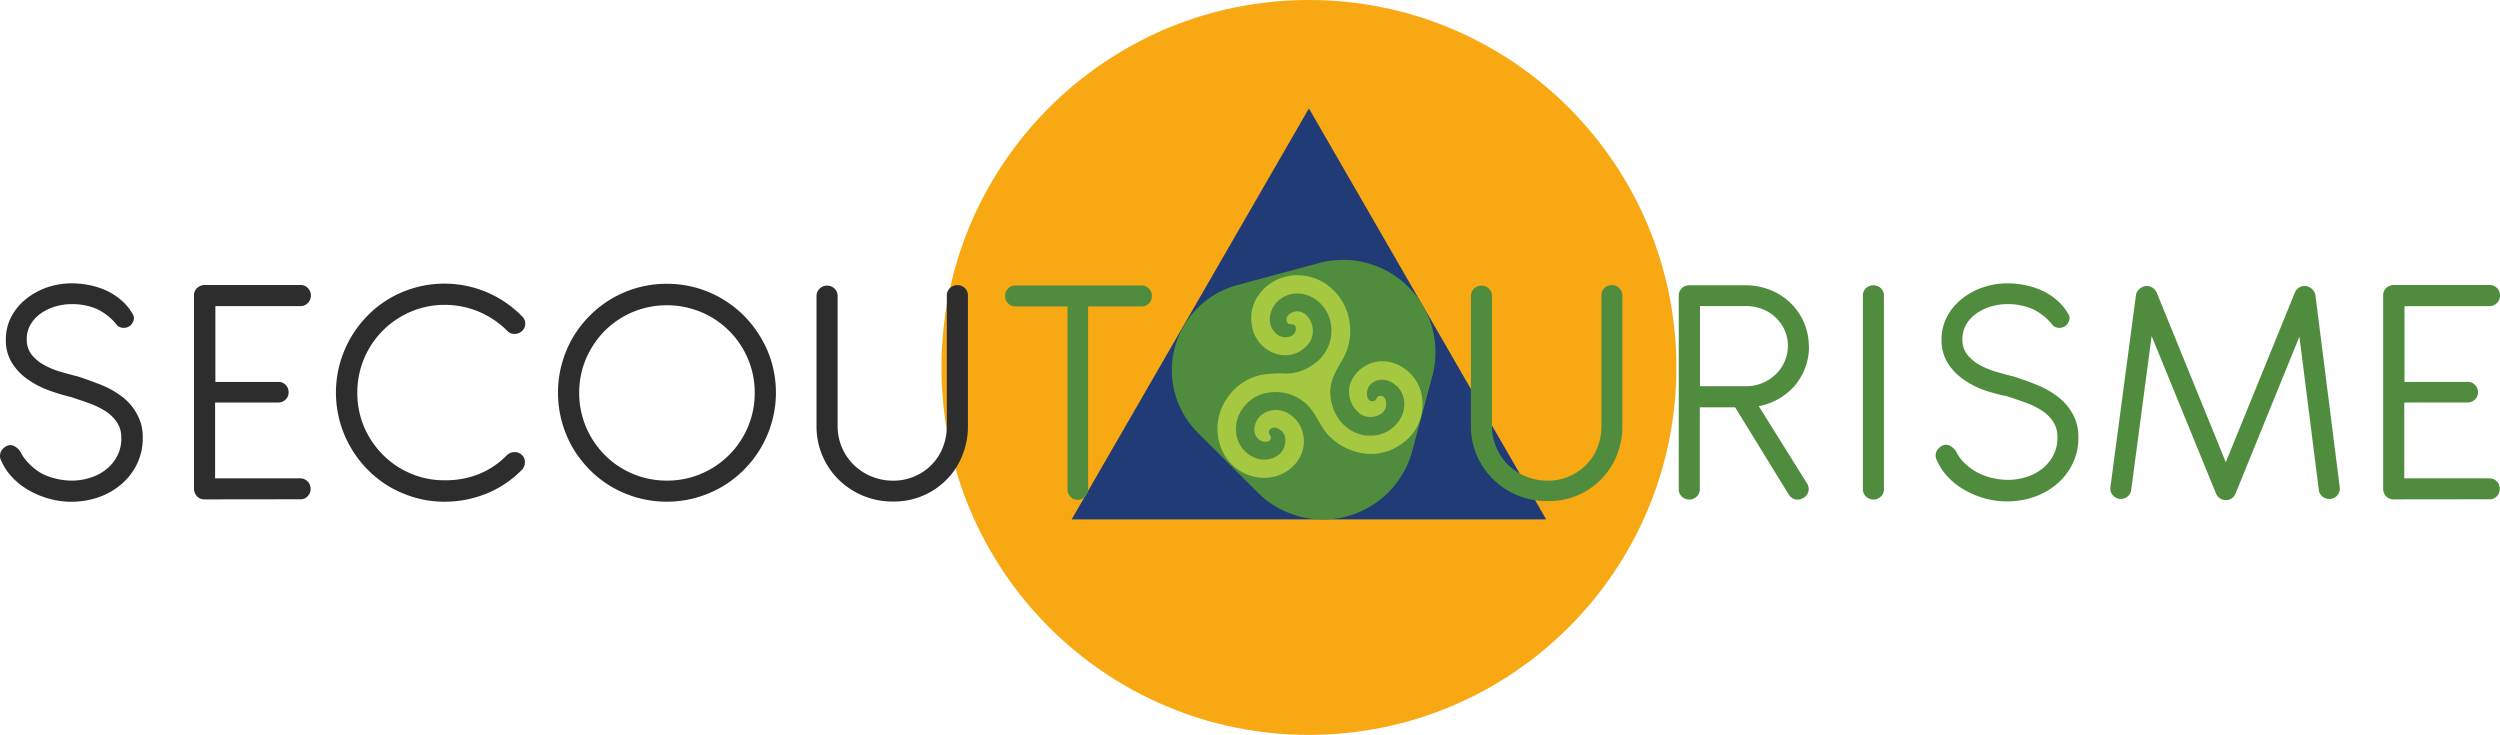
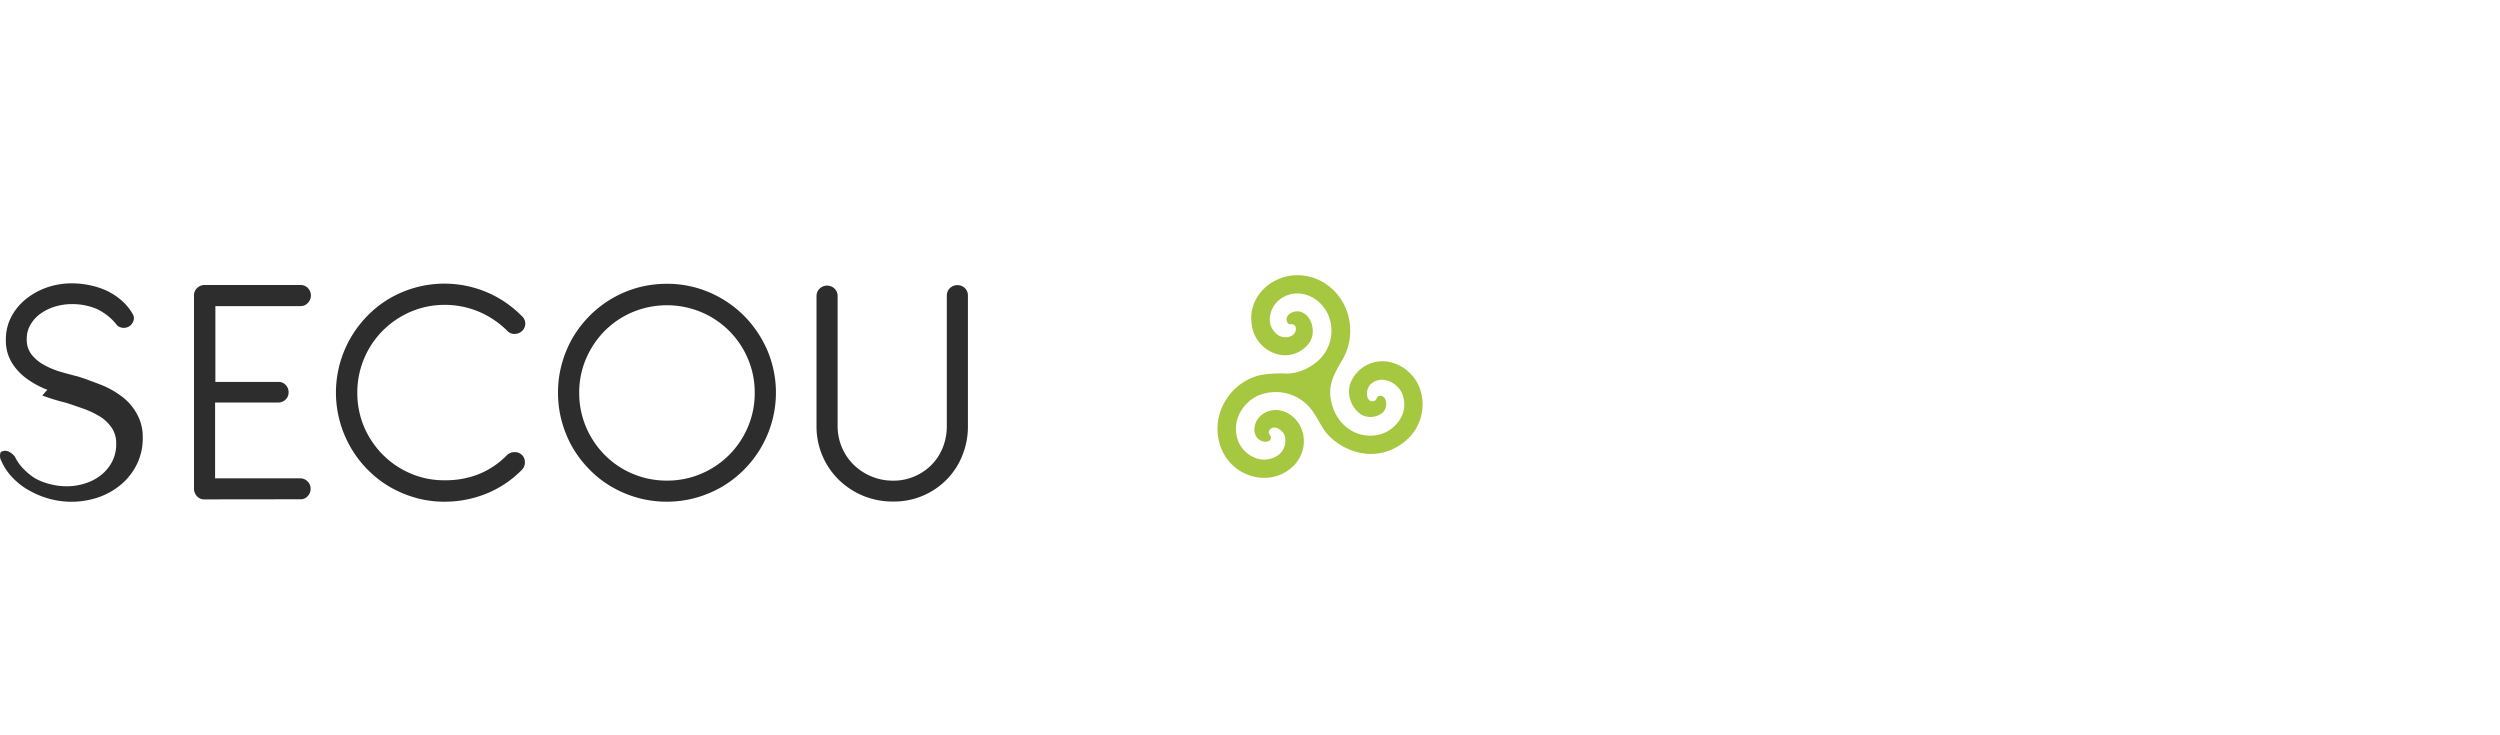
<svg xmlns="http://www.w3.org/2000/svg" fill="none" viewBox="0 0 408 120">
-   <path fill="#F7A813" d="M213.615 119.934c33.119 0 59.967-26.848 59.967-59.967S246.734 0 213.615 0s-59.967 26.848-59.967 59.967 26.848 59.967 59.967 59.967Z" />
-   <path fill="#203B75" d="M252.337 84.769h-77.443l38.721-67.07 38.722 67.07Z" />
-   <path fill="#2D2D2D" d="M7.727 63.616a14.4 14.4 0 0 1-3.408-1.852 8.983 8.983 0 0 1-2.436-2.658 6.909 6.909 0 0 1-.926-3.64 7.89 7.89 0 0 1 .926-3.843 9.206 9.206 0 0 1 2.445-2.89 11.3 11.3 0 0 1 3.427-1.852 12.218 12.218 0 0 1 3.88-.64c1.04-.004 2.078.105 3.094.325.96.195 1.893.506 2.778.926.862.416 1.663.95 2.38 1.584a8.49 8.49 0 0 1 1.779 2.195 1.214 1.214 0 0 1 .138 1 2.02 2.02 0 0 1-.472.806 1.686 1.686 0 0 1-2.186.055 9.15 9.15 0 0 0-3.38-2.723 10.288 10.288 0 0 0-4.103-.778 9.437 9.437 0 0 0-2.565.37 7.927 7.927 0 0 0-2.334 1.084 5.77 5.77 0 0 0-1.723 1.788 4.575 4.575 0 0 0-.676 2.5c-.03.9.251 1.784.797 2.5a6.769 6.769 0 0 0 2.01 1.677c.842.468 1.733.841 2.658 1.112.972.277 1.852.528 2.778.75 1.352.416 2.667.926 3.954 1.417a14.663 14.663 0 0 1 3.409 1.945 8.743 8.743 0 0 1 2.398 2.834 7.53 7.53 0 0 1 .927 3.797 9.603 9.603 0 0 1-.927 4.297 10.251 10.251 0 0 1-2.537 3.306 11.586 11.586 0 0 1-3.705 2.13c-2.64.914-5.498.995-8.187.232-1.16-.327-2.274-.8-3.315-1.408a11.24 11.24 0 0 1-2.658-2.102 9.123 9.123 0 0 1-1.732-2.603 1.677 1.677 0 0 1-.12-1.463c.165-.394.459-.72.833-.926a1.35 1.35 0 0 1 1.185-.148c.463.198.863.518 1.158.926.35.734.827 1.402 1.408 1.973a9.438 9.438 0 0 0 1.926 1.555 9.994 9.994 0 0 0 2.436.927 10.93 10.93 0 0 0 2.704.333 9.677 9.677 0 0 0 2.88-.444 8.093 8.093 0 0 0 2.584-1.306 6.807 6.807 0 0 0 1.853-2.177c.492-.919.738-1.95.713-2.991a4.463 4.463 0 0 0-.713-2.603 6.38 6.38 0 0 0-1.853-1.806 13.801 13.801 0 0 0-2.648-1.287c-.982-.352-1.982-.694-2.982-1.019a32.846 32.846 0 0 1-3.872-1.185ZM33.251 81.5a1.61 1.61 0 0 1-1.148-.556 1.853 1.853 0 0 1-.445-1.223V48.233a1.594 1.594 0 0 1 .528-1.241 1.749 1.749 0 0 1 1.25-.482h15.606a1.63 1.63 0 0 1 1.195.491 1.741 1.741 0 0 1 0 2.445 1.574 1.574 0 0 1-1.195.51H35.15v12.373h10.224a1.546 1.546 0 0 1 1.232.481 1.65 1.65 0 0 1 .491 1.213 1.557 1.557 0 0 1-.49 1.186 1.673 1.673 0 0 1-1.233.481h-10.27v12.374h13.892a1.695 1.695 0 0 1 1.694 1.694 1.685 1.685 0 0 1-.5 1.242 1.491 1.491 0 0 1-1.194.481L33.25 81.5ZM85.726 52.79a1.65 1.65 0 0 1-.49 1.194c-.332.326-.777.51-1.242.51a1.491 1.491 0 0 1-1.185-.482 14.725 14.725 0 0 0-4.78-3.195 14.467 14.467 0 0 0-5.435-1.065 14.06 14.06 0 0 0-5.557 1.12 14.42 14.42 0 0 0-4.548 3.066 14.328 14.328 0 0 0-4.176 10.187 14.225 14.225 0 0 0 1.074 5.465 14.596 14.596 0 0 0 2.973 4.5 14.142 14.142 0 0 0 4.51 3.121 13.671 13.671 0 0 0 5.668 1.168c1.845.033 3.68-.281 5.409-.927a13.3 13.3 0 0 0 4.778-3.167 1.796 1.796 0 0 1 1.232-.5 1.666 1.666 0 0 1 1.204.444 1.601 1.601 0 0 1 .5 1.232 1.656 1.656 0 0 1-.481 1.204 17.049 17.049 0 0 1-5.928 3.945 18.197 18.197 0 0 1-6.714 1.27 17.27 17.27 0 0 1-4.705-.64 18.448 18.448 0 0 1-4.232-1.787 17.726 17.726 0 0 1-6.335-6.381 17.828 17.828 0 0 1-1.852-13.54 17.91 17.91 0 0 1 4.399-7.835 16.968 16.968 0 0 1 3.566-2.871 17.762 17.762 0 0 1 15.901-1.204c2.208.91 4.209 2.259 5.881 3.964a1.613 1.613 0 0 1 .565 1.203ZM115.742 47.705a17.92 17.92 0 0 1 5.659 3.806 18.437 18.437 0 0 1 3.824 5.65 17.659 17.659 0 0 1 .76 11.65 17.872 17.872 0 0 1-8.178 10.642 18.414 18.414 0 0 1-4.251 1.787c-3.104.852-6.38.852-9.483 0a18.17 18.17 0 0 1-4.242-1.787 17.095 17.095 0 0 1-3.584-2.779 18.52 18.52 0 0 1-2.778-3.602 17.97 17.97 0 0 1-1.77-4.251 17.483 17.483 0 0 1-.63-4.742 17.298 17.298 0 0 1 .63-4.723c.406-1.484 1-2.91 1.77-4.242a18.185 18.185 0 0 1 2.778-3.593 17.714 17.714 0 0 1 7.826-4.575 17.908 17.908 0 0 1 4.741-.63c2.38-.016 4.738.456 6.928 1.39Zm-12.512 3.232a14.404 14.404 0 0 0-4.538 3.056 14.754 14.754 0 0 0-3.047 4.539 14.039 14.039 0 0 0-1.12 5.556 14.187 14.187 0 0 0 1.12 5.613 14.578 14.578 0 0 0 3.047 4.547 14.197 14.197 0 0 0 10.187 4.186c1.909.008 3.8-.373 5.557-1.12a14.275 14.275 0 0 0 7.613-7.613 14.033 14.033 0 0 0 1.12-5.613 13.889 13.889 0 0 0-1.12-5.556 14.234 14.234 0 0 0-7.613-7.595 14.542 14.542 0 0 0-11.197 0h-.009ZM155.028 47.02a1.769 1.769 0 0 1 2.445 0 1.64 1.64 0 0 1 .491 1.204V69.59a12.486 12.486 0 0 1-.926 4.778 11.681 11.681 0 0 1-2.538 3.89 12.034 12.034 0 0 1-8.724 3.593 12.536 12.536 0 0 1-8.928-3.593 12.169 12.169 0 0 1-3.593-8.668V48.335a1.668 1.668 0 0 1 .509-1.232 1.698 1.698 0 0 1 1.214-.49c.456-.006.896.17 1.222.49a1.655 1.655 0 0 1 .5 1.232v21.171a8.878 8.878 0 0 0 .695 3.5 8.753 8.753 0 0 0 1.917 2.835 9.14 9.14 0 0 0 6.436 2.602 8.573 8.573 0 0 0 3.51-.704 8.484 8.484 0 0 0 4.576-4.63 9.364 9.364 0 0 0 .685-3.427V48.224a1.644 1.644 0 0 1 .509-1.204Z" />
-   <path fill="#508C3D" d="M177.579 50.01v29.832a1.645 1.645 0 0 1-.49 1.213 1.624 1.624 0 0 1-1.232.51 1.493 1.493 0 0 1-1.167-.51 1.7 1.7 0 0 1-.472-1.213V50.01h-8.493a1.608 1.608 0 0 1-1.204-.51 1.674 1.674 0 0 1-.491-1.213 1.691 1.691 0 0 1 .491-1.204 1.683 1.683 0 0 1 1.204-.49h20.569a1.594 1.594 0 0 1 1.204.509 1.675 1.675 0 0 1 .491 1.213 1.648 1.648 0 0 1-.485 1.21 1.65 1.65 0 0 1-1.21.485h-8.715ZM261.82 47.02c.327-.32.766-.496 1.223-.491a1.661 1.661 0 0 1 1.222.49 1.643 1.643 0 0 1 .5 1.205v21.365a12.467 12.467 0 0 1-.926 4.78 11.955 11.955 0 0 1-6.399 6.482 12.04 12.04 0 0 1-4.872.926 12.485 12.485 0 0 1-8.919-3.593 12.045 12.045 0 0 1-3.593-8.669v-21.18a1.661 1.661 0 0 1 .5-1.232 1.76 1.76 0 0 1 2.436 0 1.655 1.655 0 0 1 .5 1.232v21.171a8.882 8.882 0 0 0 .704 3.5 8.72 8.72 0 0 0 1.908 2.835 9.14 9.14 0 0 0 6.483 2.602 8.552 8.552 0 0 0 3.51-.704 8.48 8.48 0 0 0 4.575-4.63 9.343 9.343 0 0 0 .685-3.427V48.223a1.654 1.654 0 0 1 .108-.649c.08-.207.201-.395.355-.554ZM295.225 56.559a9.765 9.765 0 0 1-2.324 6.38 10.188 10.188 0 0 1-5.872 3.344l7.919 12.679a1.622 1.622 0 0 1 .139 1.389 1.656 1.656 0 0 1-.927.982 1.604 1.604 0 0 1-1.268.13 1.732 1.732 0 0 1-1.001-.806l-8.714-14.18h-5.77v13.355a1.631 1.631 0 0 1-.5 1.204 1.76 1.76 0 0 1-2.436 0 1.614 1.614 0 0 1-.5-1.204v-31.58a1.605 1.605 0 0 1 .5-1.214 1.692 1.692 0 0 1 1.213-.481h9.187a10.62 10.62 0 0 1 4.038.768c1.22.48 2.333 1.195 3.279 2.102a9.776 9.776 0 0 1 3.01 7.132h.027Zm-17.79-6.613v13.086h7.492a6.927 6.927 0 0 0 4.899-1.972 6.441 6.441 0 0 0 1.436-7.168 6.688 6.688 0 0 0-1.454-2.066 6.768 6.768 0 0 0-2.186-1.38 7.412 7.412 0 0 0-2.778-.5h-7.409ZM307.46 79.832a1.632 1.632 0 0 1-.5 1.204 1.76 1.76 0 0 1-2.436 0 1.62 1.62 0 0 1-.5-1.204v-31.58a1.605 1.605 0 0 1 .5-1.214 1.778 1.778 0 0 1 2.436 0 1.604 1.604 0 0 1 .5 1.213v31.581ZM323.639 63.616a14.283 14.283 0 0 1-3.417-1.852 9.113 9.113 0 0 1-2.436-2.659 6.99 6.99 0 0 1-.926-3.64 7.99 7.99 0 0 1 .926-3.843 9.21 9.21 0 0 1 2.445-2.89 11.346 11.346 0 0 1 3.436-1.851 12.133 12.133 0 0 1 3.881-.64 14.177 14.177 0 0 1 3.084.325 12.34 12.34 0 0 1 2.778.926 10.4 10.4 0 0 1 2.371 1.584 8.492 8.492 0 0 1 1.778 2.194 1.145 1.145 0 0 1 .139 1c-.093.3-.251.575-.463.806a1.704 1.704 0 0 1-1 .426 1.631 1.631 0 0 1-1.186-.37 9.1 9.1 0 0 0-3.389-2.723 10.265 10.265 0 0 0-4.103-.778 9.502 9.502 0 0 0-2.566.37 8.141 8.141 0 0 0-2.333 1.084 5.774 5.774 0 0 0-1.723 1.788 4.633 4.633 0 0 0-.667 2.5 3.9 3.9 0 0 0 .787 2.5 6.889 6.889 0 0 0 2.01 1.677c.846.467 1.74.84 2.667 1.111.926.278 1.853.528 2.779.75a48.92 48.92 0 0 1 3.945 1.418 14.516 14.516 0 0 1 3.417 1.944 8.983 8.983 0 0 1 2.39 2.779 7.534 7.534 0 0 1 .926 3.797 9.596 9.596 0 0 1-.926 4.297 10.119 10.119 0 0 1-2.538 3.306 11.585 11.585 0 0 1-3.704 2.13 13.642 13.642 0 0 1-8.187.232 14.35 14.35 0 0 1-3.316-1.408 11.185 11.185 0 0 1-2.648-2.102 8.912 8.912 0 0 1-1.732-2.602 1.675 1.675 0 0 1-.13-1.464c.169-.391.462-.717.834-.926a1.354 1.354 0 0 1 1.194-.148c.463.198.863.518 1.158.926a6.81 6.81 0 0 0 1.408 1.973 9.197 9.197 0 0 0 2.009 1.49 9.926 9.926 0 0 0 2.427.927c.884.223 1.792.335 2.704.334a9.678 9.678 0 0 0 2.88-.445 7.898 7.898 0 0 0 2.584-1.306 6.706 6.706 0 0 0 1.852-2.176c.488-.92.734-1.95.714-2.992a4.528 4.528 0 0 0-.714-2.602 6.3 6.3 0 0 0-1.852-1.806 13.504 13.504 0 0 0-2.649-1.287c-.981-.352-1.972-.695-2.972-1.02a31.79 31.79 0 0 1-3.946-1.064ZM351.145 54.836l-3.334 25.135a1.657 1.657 0 0 1-.667 1.12 1.748 1.748 0 0 1-1.268.325 1.848 1.848 0 0 1-1.139-.685 1.604 1.604 0 0 1-.315-1.25l4.158-31.257a1.53 1.53 0 0 1 .519-1.01c.175-.17.378-.308.602-.407a1.617 1.617 0 0 1 1.296 0 1.752 1.752 0 0 1 .973.926l11.28 27.7 11.28-27.7a1.67 1.67 0 0 1 .926-.926 1.604 1.604 0 0 1 1.306 0l.306.157c.213.145.398.327.546.537.149.214.242.463.269.723l3.964 31.312a1.642 1.642 0 0 1-.352 1.25 1.65 1.65 0 0 1-1.149.63 1.675 1.675 0 0 1-1.269-.343 1.577 1.577 0 0 1-.648-1.13l-3.167-25.005-10.428 25.635a1.717 1.717 0 0 1-.714.815 1.525 1.525 0 0 1-.981.222 1.734 1.734 0 0 1-.862-.287 1.772 1.772 0 0 1-.611-.75l-10.521-25.737ZM390.515 81.5a1.635 1.635 0 0 1-1.148-.556 1.852 1.852 0 0 1-.436-1.223V48.233a1.62 1.62 0 0 1 .519-1.241 1.77 1.77 0 0 1 1.26-.482h15.596a1.647 1.647 0 0 1 1.204.491 1.772 1.772 0 0 1 0 2.445 1.599 1.599 0 0 1-1.204.51h-13.892v12.372h10.27a1.554 1.554 0 0 1 1.232.482 1.674 1.674 0 0 1 .491 1.213 1.582 1.582 0 0 1-.491 1.186 1.687 1.687 0 0 1-1.232.481h-10.307v12.373h13.892a1.675 1.675 0 0 1 1.694 1.695 1.725 1.725 0 0 1-.49 1.241 1.519 1.519 0 0 1-1.204.482l-15.754.018ZM205.311 80.424l-9.844-9.827a14.375 14.375 0 0 1 6.421-24.06l13.427-3.619a15.078 15.078 0 0 1 18.456 18.42l-3.308 12.319a15.075 15.075 0 0 1-18.404 10.623 15.079 15.079 0 0 1-6.748-3.856Z" />
+   <path fill="#2D2D2D" d="M7.727 63.616a14.4 14.4 0 0 1-3.408-1.852 8.983 8.983 0 0 1-2.436-2.658 6.909 6.909 0 0 1-.926-3.64 7.89 7.89 0 0 1 .926-3.843 9.206 9.206 0 0 1 2.445-2.89 11.3 11.3 0 0 1 3.427-1.852 12.218 12.218 0 0 1 3.88-.64c1.04-.004 2.078.105 3.094.325.96.195 1.893.506 2.778.926.862.416 1.663.95 2.38 1.584a8.49 8.49 0 0 1 1.779 2.195 1.214 1.214 0 0 1 .138 1 2.02 2.02 0 0 1-.472.806 1.686 1.686 0 0 1-2.186.055 9.15 9.15 0 0 0-3.38-2.723 10.288 10.288 0 0 0-4.103-.778 9.437 9.437 0 0 0-2.565.37 7.927 7.927 0 0 0-2.334 1.084 5.77 5.77 0 0 0-1.723 1.788 4.575 4.575 0 0 0-.676 2.5c-.03.9.251 1.784.797 2.5a6.769 6.769 0 0 0 2.01 1.677c.842.468 1.733.841 2.658 1.112.972.277 1.852.528 2.778.75 1.352.416 2.667.926 3.954 1.417a14.663 14.663 0 0 1 3.409 1.945 8.743 8.743 0 0 1 2.398 2.834 7.53 7.53 0 0 1 .927 3.797 9.603 9.603 0 0 1-.927 4.297 10.251 10.251 0 0 1-2.537 3.306 11.586 11.586 0 0 1-3.705 2.13c-2.64.914-5.498.995-8.187.232-1.16-.327-2.274-.8-3.315-1.408a11.24 11.24 0 0 1-2.658-2.102 9.123 9.123 0 0 1-1.732-2.603 1.677 1.677 0 0 1-.12-1.463a1.35 1.35 0 0 1 1.185-.148c.463.198.863.518 1.158.926.35.734.827 1.402 1.408 1.973a9.438 9.438 0 0 0 1.926 1.555 9.994 9.994 0 0 0 2.436.927 10.93 10.93 0 0 0 2.704.333 9.677 9.677 0 0 0 2.88-.444 8.093 8.093 0 0 0 2.584-1.306 6.807 6.807 0 0 0 1.853-2.177c.492-.919.738-1.95.713-2.991a4.463 4.463 0 0 0-.713-2.603 6.38 6.38 0 0 0-1.853-1.806 13.801 13.801 0 0 0-2.648-1.287c-.982-.352-1.982-.694-2.982-1.019a32.846 32.846 0 0 1-3.872-1.185ZM33.251 81.5a1.61 1.61 0 0 1-1.148-.556 1.853 1.853 0 0 1-.445-1.223V48.233a1.594 1.594 0 0 1 .528-1.241 1.749 1.749 0 0 1 1.25-.482h15.606a1.63 1.63 0 0 1 1.195.491 1.741 1.741 0 0 1 0 2.445 1.574 1.574 0 0 1-1.195.51H35.15v12.373h10.224a1.546 1.546 0 0 1 1.232.481 1.65 1.65 0 0 1 .491 1.213 1.557 1.557 0 0 1-.49 1.186 1.673 1.673 0 0 1-1.233.481h-10.27v12.374h13.892a1.695 1.695 0 0 1 1.694 1.694 1.685 1.685 0 0 1-.5 1.242 1.491 1.491 0 0 1-1.194.481L33.25 81.5ZM85.726 52.79a1.65 1.65 0 0 1-.49 1.194c-.332.326-.777.51-1.242.51a1.491 1.491 0 0 1-1.185-.482 14.725 14.725 0 0 0-4.78-3.195 14.467 14.467 0 0 0-5.435-1.065 14.06 14.06 0 0 0-5.557 1.12 14.42 14.42 0 0 0-4.548 3.066 14.328 14.328 0 0 0-4.176 10.187 14.225 14.225 0 0 0 1.074 5.465 14.596 14.596 0 0 0 2.973 4.5 14.142 14.142 0 0 0 4.51 3.121 13.671 13.671 0 0 0 5.668 1.168c1.845.033 3.68-.281 5.409-.927a13.3 13.3 0 0 0 4.778-3.167 1.796 1.796 0 0 1 1.232-.5 1.666 1.666 0 0 1 1.204.444 1.601 1.601 0 0 1 .5 1.232 1.656 1.656 0 0 1-.481 1.204 17.049 17.049 0 0 1-5.928 3.945 18.197 18.197 0 0 1-6.714 1.27 17.27 17.27 0 0 1-4.705-.64 18.448 18.448 0 0 1-4.232-1.787 17.726 17.726 0 0 1-6.335-6.381 17.828 17.828 0 0 1-1.852-13.54 17.91 17.91 0 0 1 4.399-7.835 16.968 16.968 0 0 1 3.566-2.871 17.762 17.762 0 0 1 15.901-1.204c2.208.91 4.209 2.259 5.881 3.964a1.613 1.613 0 0 1 .565 1.203ZM115.742 47.705a17.92 17.92 0 0 1 5.659 3.806 18.437 18.437 0 0 1 3.824 5.65 17.659 17.659 0 0 1 .76 11.65 17.872 17.872 0 0 1-8.178 10.642 18.414 18.414 0 0 1-4.251 1.787c-3.104.852-6.38.852-9.483 0a18.17 18.17 0 0 1-4.242-1.787 17.095 17.095 0 0 1-3.584-2.779 18.52 18.52 0 0 1-2.778-3.602 17.97 17.97 0 0 1-1.77-4.251 17.483 17.483 0 0 1-.63-4.742 17.298 17.298 0 0 1 .63-4.723c.406-1.484 1-2.91 1.77-4.242a18.185 18.185 0 0 1 2.778-3.593 17.714 17.714 0 0 1 7.826-4.575 17.908 17.908 0 0 1 4.741-.63c2.38-.016 4.738.456 6.928 1.39Zm-12.512 3.232a14.404 14.404 0 0 0-4.538 3.056 14.754 14.754 0 0 0-3.047 4.539 14.039 14.039 0 0 0-1.12 5.556 14.187 14.187 0 0 0 1.12 5.613 14.578 14.578 0 0 0 3.047 4.547 14.197 14.197 0 0 0 10.187 4.186c1.909.008 3.8-.373 5.557-1.12a14.275 14.275 0 0 0 7.613-7.613 14.033 14.033 0 0 0 1.12-5.613 13.889 13.889 0 0 0-1.12-5.556 14.234 14.234 0 0 0-7.613-7.595 14.542 14.542 0 0 0-11.197 0h-.009ZM155.028 47.02a1.769 1.769 0 0 1 2.445 0 1.64 1.64 0 0 1 .491 1.204V69.59a12.486 12.486 0 0 1-.926 4.778 11.681 11.681 0 0 1-2.538 3.89 12.034 12.034 0 0 1-8.724 3.593 12.536 12.536 0 0 1-8.928-3.593 12.169 12.169 0 0 1-3.593-8.668V48.335a1.668 1.668 0 0 1 .509-1.232 1.698 1.698 0 0 1 1.214-.49c.456-.006.896.17 1.222.49a1.655 1.655 0 0 1 .5 1.232v21.171a8.878 8.878 0 0 0 .695 3.5 8.753 8.753 0 0 0 1.917 2.835 9.14 9.14 0 0 0 6.436 2.602 8.573 8.573 0 0 0 3.51-.704 8.484 8.484 0 0 0 4.576-4.63 9.364 9.364 0 0 0 .685-3.427V48.224a1.644 1.644 0 0 1 .509-1.204Z" />
  <path fill="#A6C841" d="M216.681 46.554a9.021 9.021 0 0 1 3.547 5.88 9.321 9.321 0 0 1-1.303 6.536c-1.198 2.075-2.191 3.787-1.703 6.359.798 4.24 4.434 6.465 7.928 5.587a5.551 5.551 0 0 0 3.078-2.128 4.571 4.571 0 0 0 .612-4.523c-.701-1.703-3.184-3.175-5.047-1.65-1.019.834-.94 3.024.302 2.865.745-.098.364-.834 1.188-.887 1.038 0 1.304 1.853.382 2.731a3.131 3.131 0 0 1-3.503.346 4.586 4.586 0 0 1-1.854-4.922 5.622 5.622 0 0 1 6.439-3.68 6.853 6.853 0 0 1 5.321 5.693 7.772 7.772 0 0 1-3.051 7.485c-4.434 3.38-9.534 1.561-12.159-1.152-1.055-1.091-1.516-2.315-2.483-3.752a7.346 7.346 0 0 0-7.414-3.255 6.209 6.209 0 0 0-4.319 2.812 5.623 5.623 0 0 0-.603 5.001 4.902 4.902 0 0 0 2.563 2.723 4.023 4.023 0 0 0 3.929-.284 2.966 2.966 0 0 0 1.144-3.201c-.373-1.144-2.005-1.89-2.528-.887-.319.647.603.949.124 1.56-.479.613-2.465.329-2.563-1.667a3.133 3.133 0 0 1 1.322-2.536c2.58-1.774 5.826.08 6.58 2.998 1.047 4.062-2.581 7.83-7.095 7.334a7.612 7.612 0 0 1-6.305-5.02 8.674 8.674 0 0 1 .966-7.804 8.96 8.96 0 0 1 5.552-3.911 19.13 19.13 0 0 1 4.355-.23 7.858 7.858 0 0 0 4.257-1.5 6.62 6.62 0 0 0 2.82-6.828c-.772-3.867-5.029-6.102-8.177-3.867-1.561 1.1-2.563 3.743-.887 5.48a2.242 2.242 0 0 0 2.519.622 1.285 1.285 0 0 0 .816-1.579c-.311-.718-1.091-.062-1.375-.745-.364-.887.479-1.454.887-1.596 2.35-.887 4.133 2.412 2.909 4.7a4.832 4.832 0 0 1-5.126 2.208 5.71 5.71 0 0 1-4.435-4.877c-.638-3.752 2.12-7.308 6.208-7.982a8.283 8.283 0 0 1 6.182 1.543Z" />
</svg>